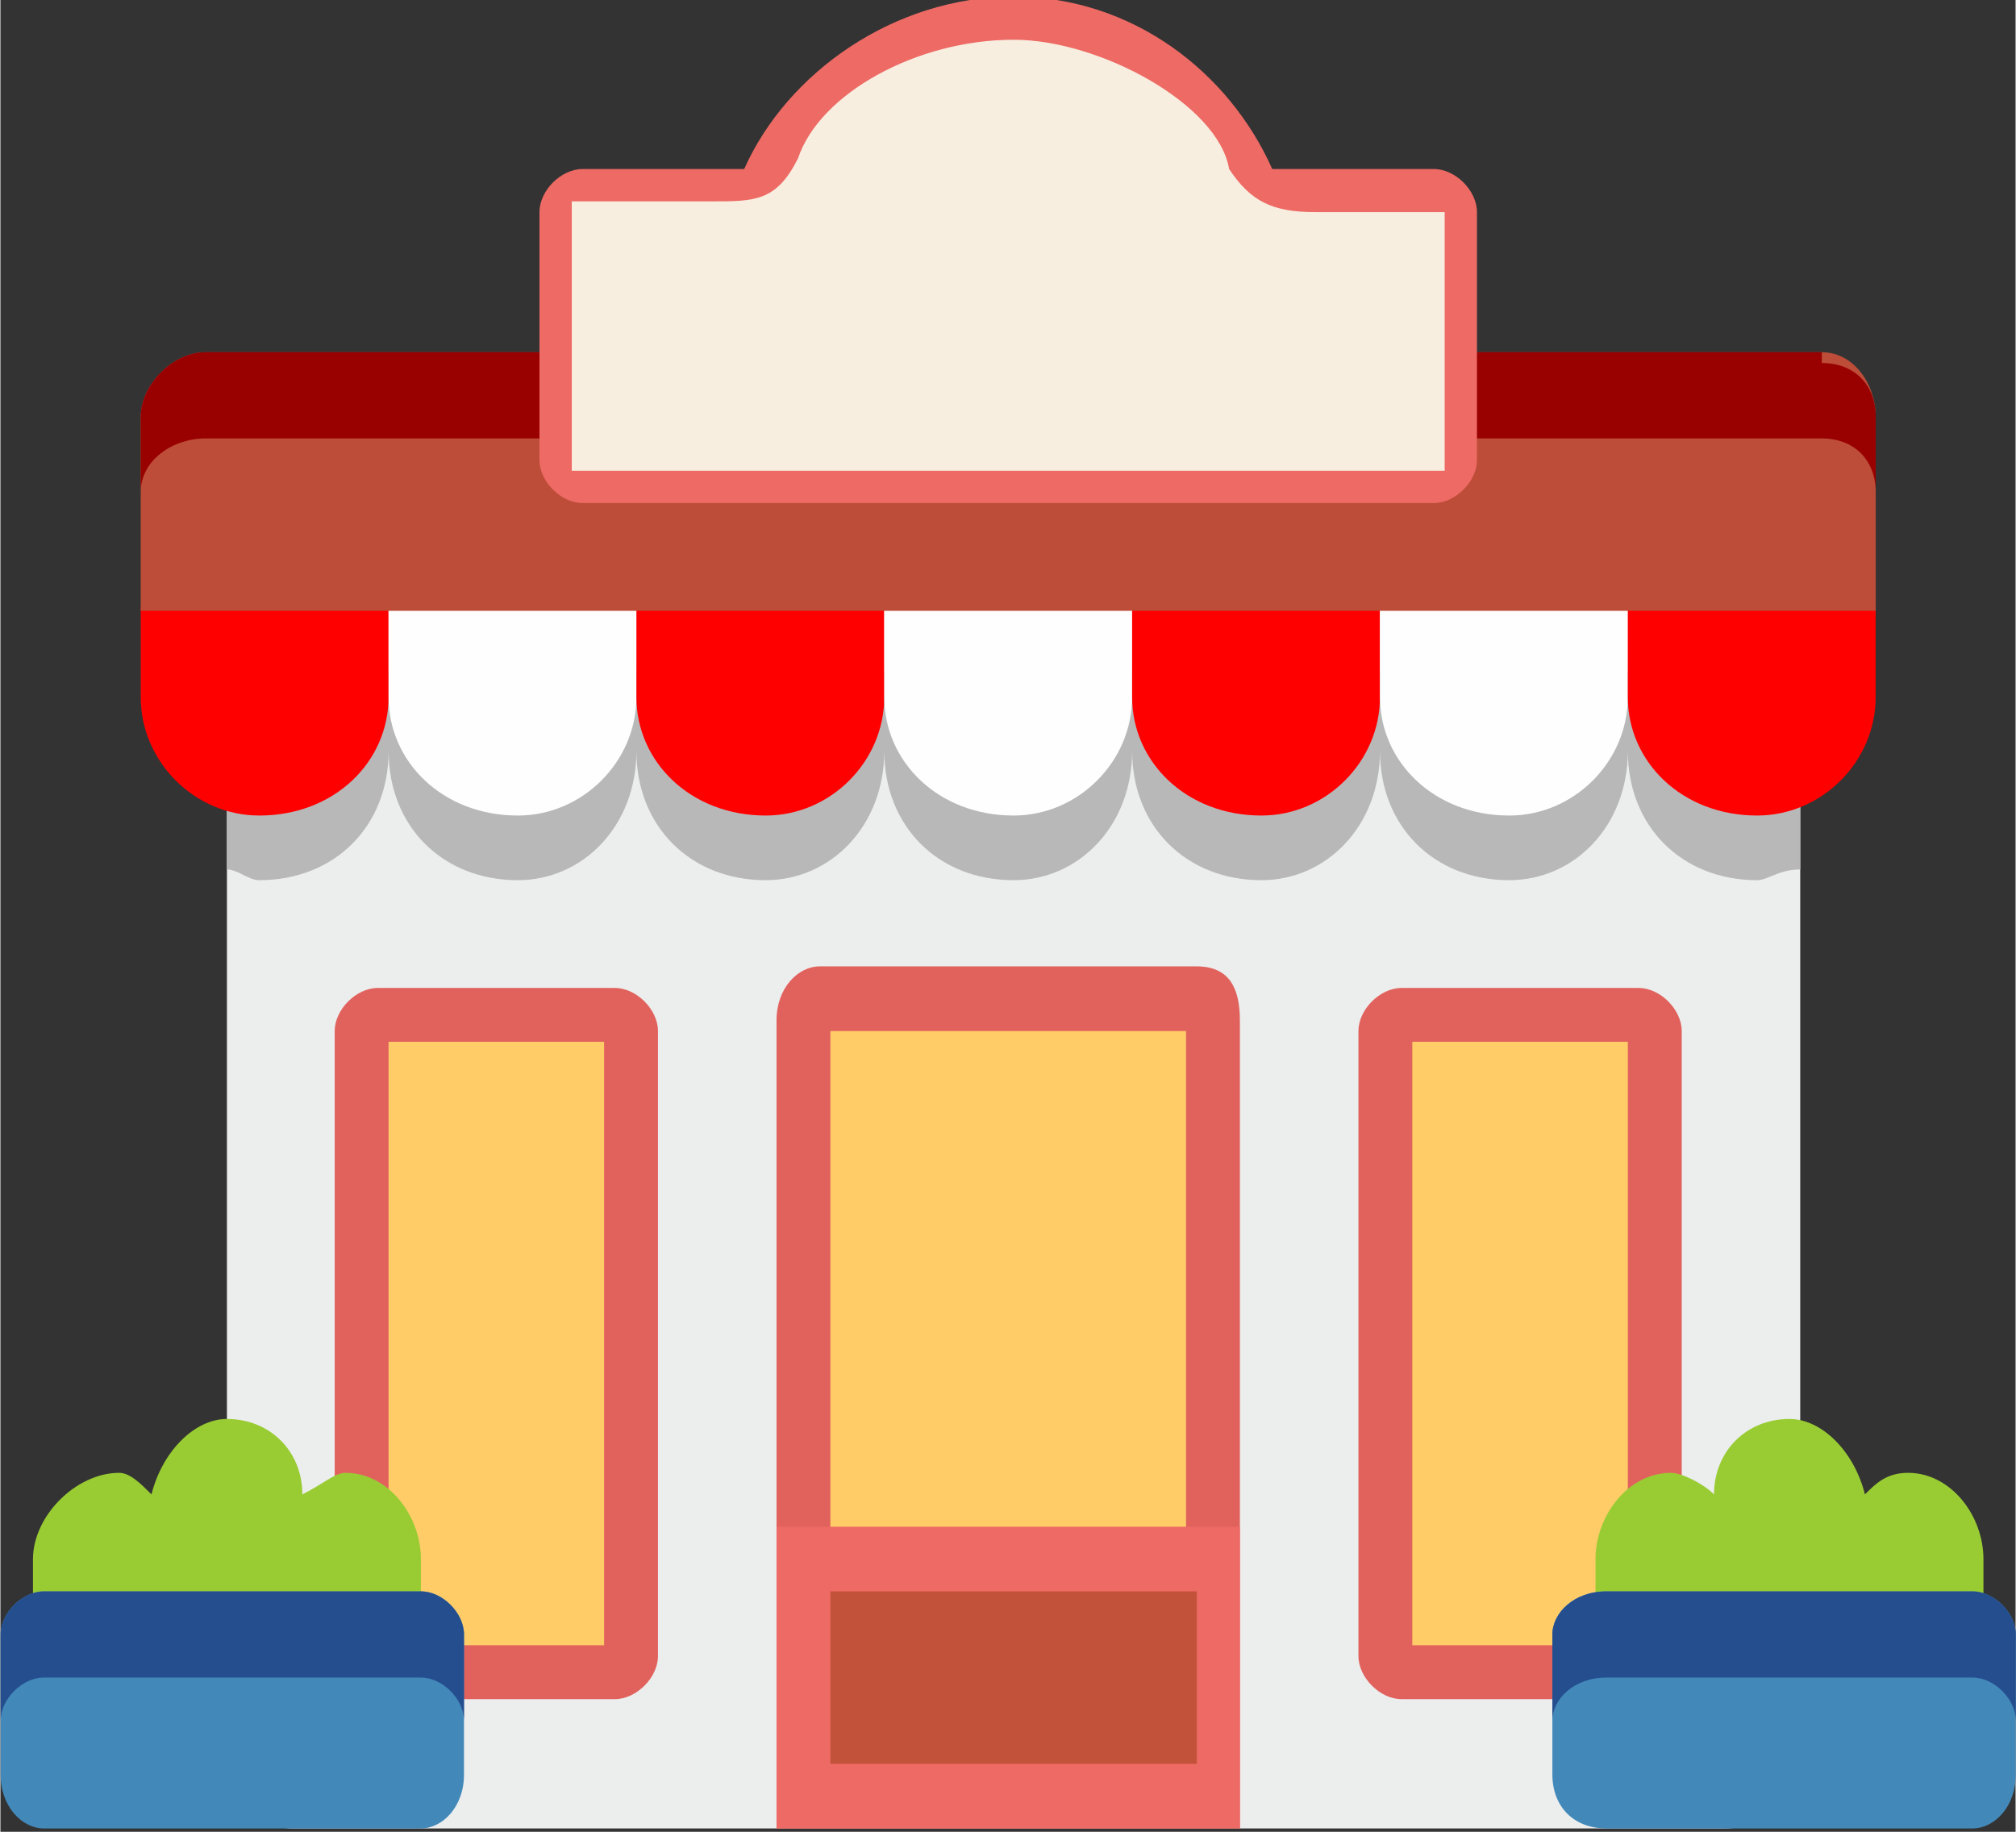
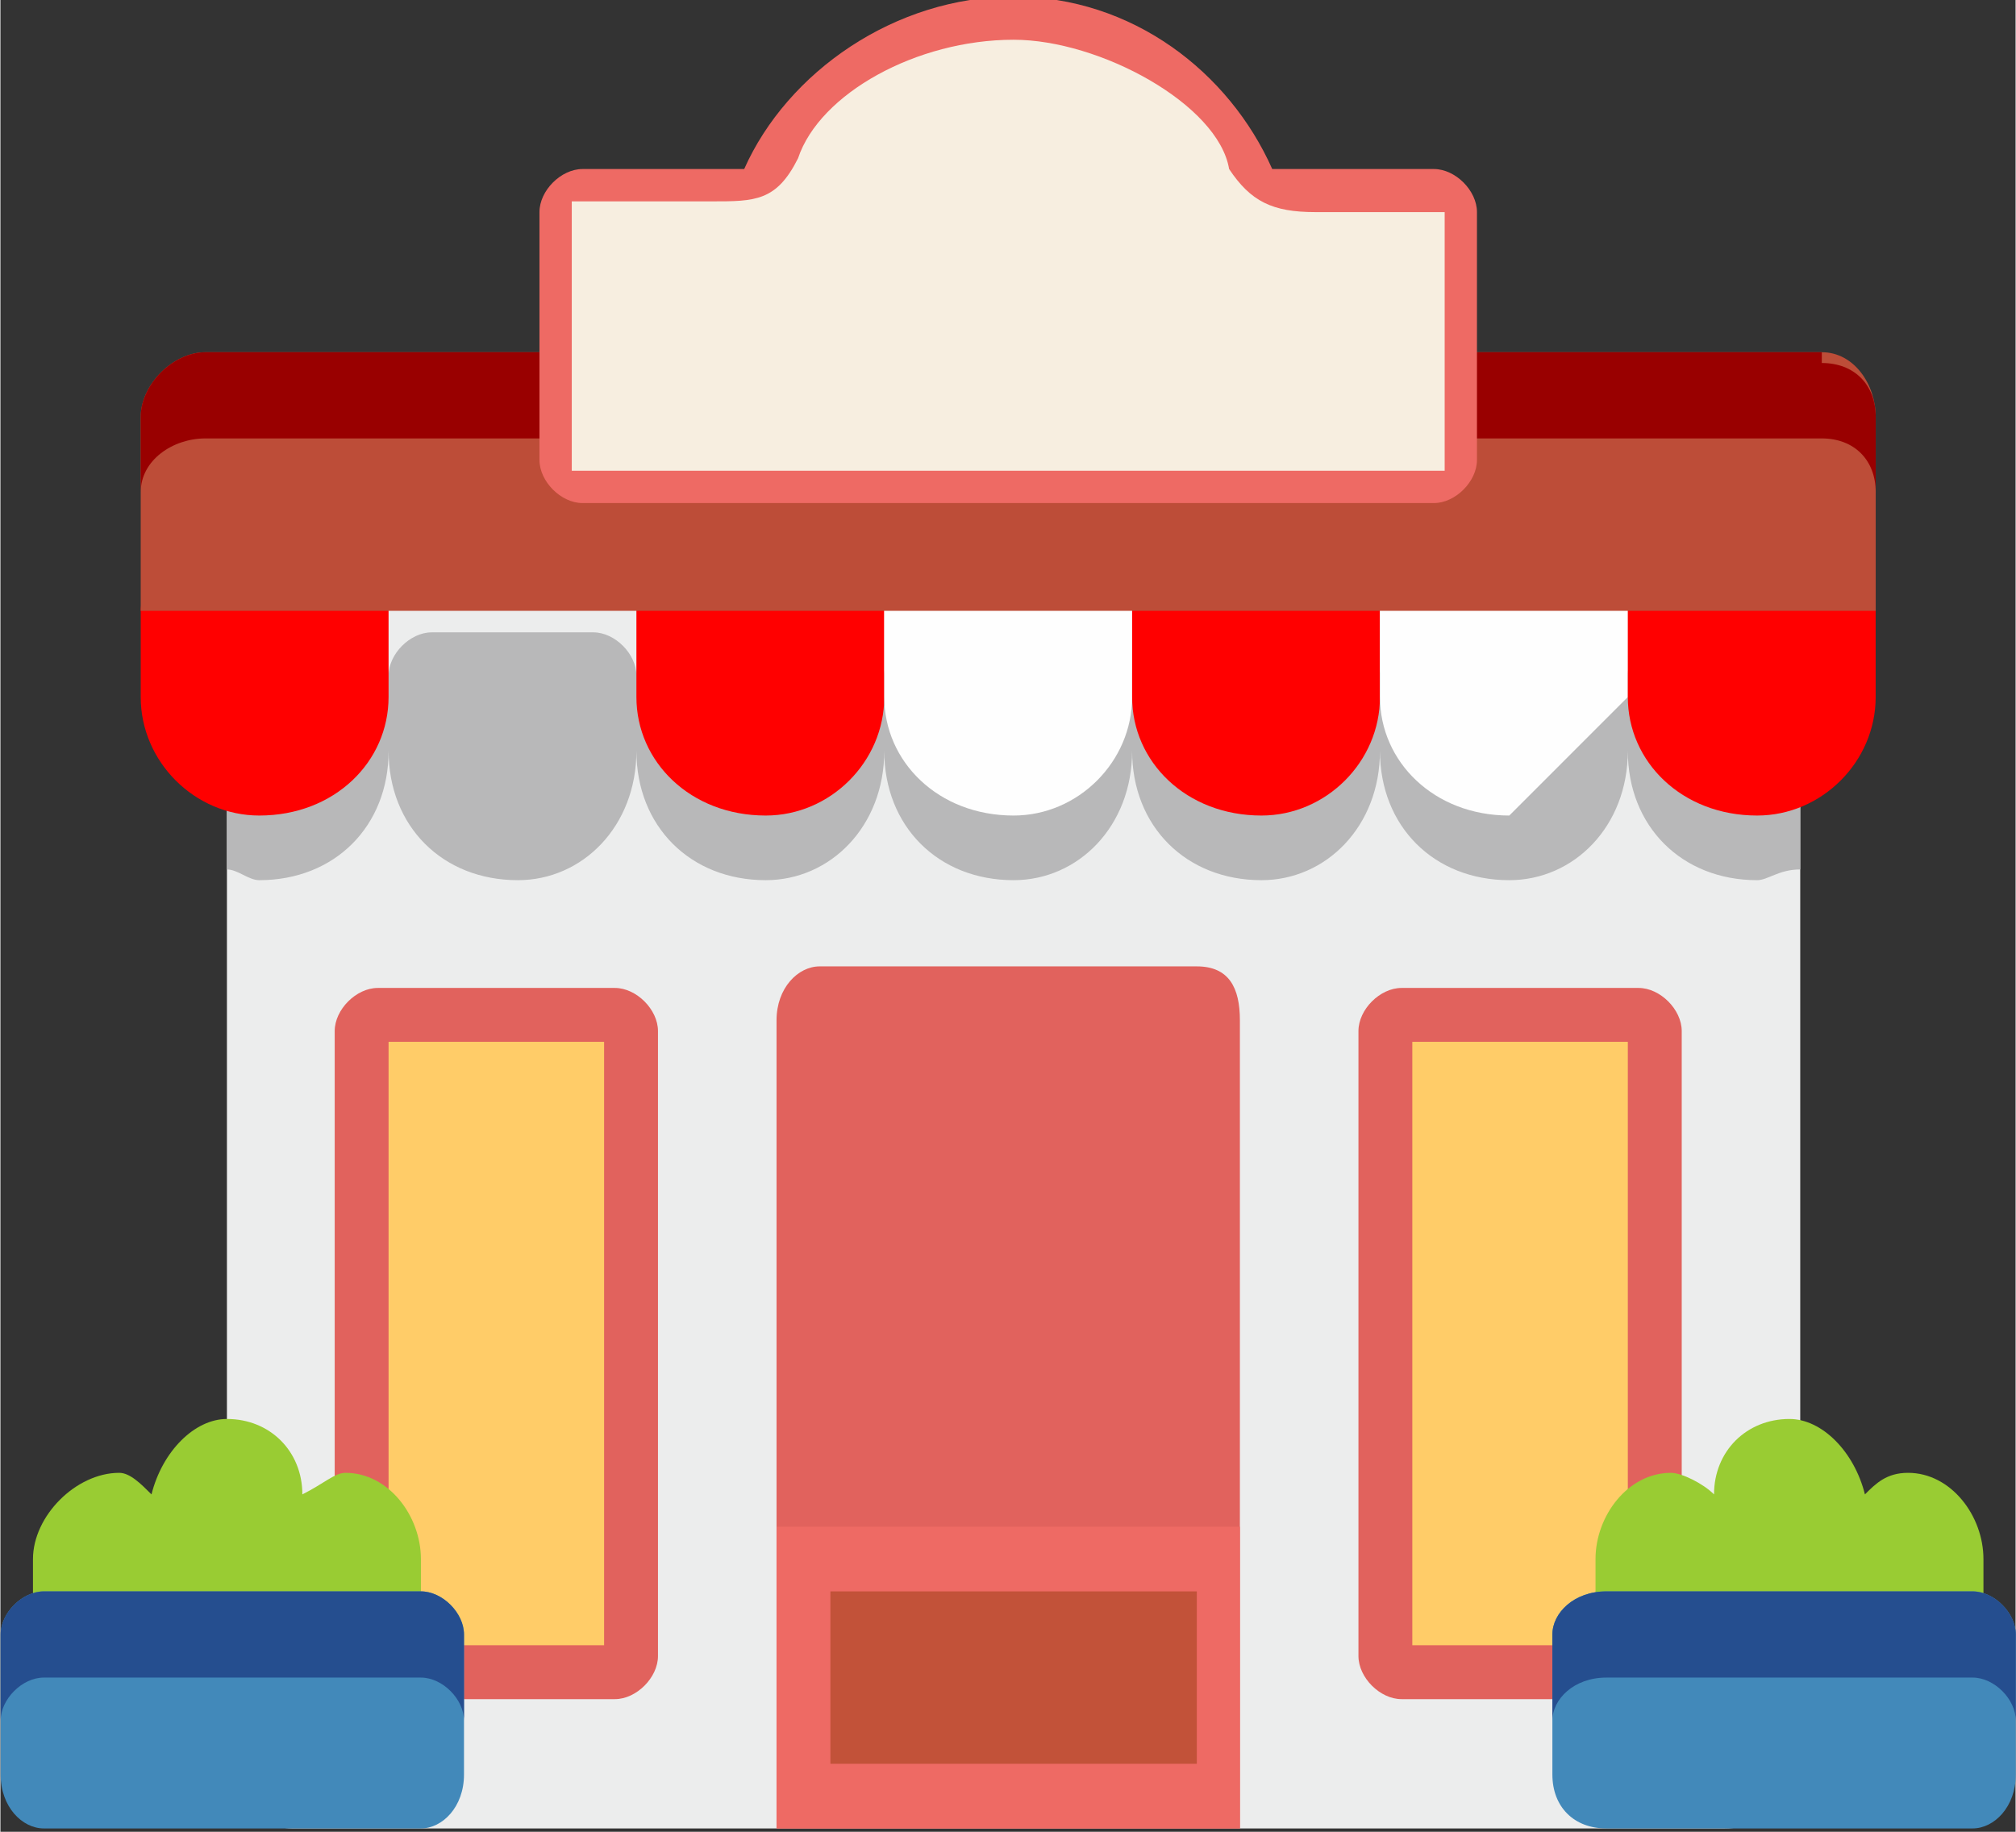
<svg xmlns="http://www.w3.org/2000/svg" xml:space="preserve" width="471px" height="428px" version="1.1" style="shape-rendering:geometricPrecision; text-rendering:geometricPrecision; image-rendering:optimizeQuality; fill-rule:evenodd; clip-rule:evenodd" viewBox="0 0 47100 42818">
  <rect x="0" y="0" width="47100" height="42818" fill="#333333" stroke="none" />
  <defs>
    <style type="text/css">
   
    .fil14 {fill:#254E8F;fill-rule:nonzero}
    .fil12 {fill:#4289BA;fill-rule:nonzero}
    .fil8 {fill:#990000;fill-rule:nonzero}
    .fil11 {fill:#99CC33;fill-rule:nonzero}
    .fil3 {fill:#B8B8B9;fill-rule:nonzero}
    .fil6 {fill:#BD4D38;fill-rule:nonzero}
    .fil13 {fill:#C25239;fill-rule:nonzero}
    .fil1 {fill:#E1625D;fill-rule:nonzero}
    .fil7 {fill:#E5E6E5;fill-rule:nonzero}
    .fil0 {fill:#ECEDED;fill-rule:nonzero}
    .fil9 {fill:#EE6A64;fill-rule:nonzero}
    .fil10 {fill:#F7EEE0;fill-rule:nonzero}
    .fil5 {fill:#FEFEFE;fill-rule:nonzero}
    .fil4 {fill:red;fill-rule:nonzero}
    .fil2 {fill:#FFCC68;fill-rule:nonzero}
   
  </style>
  </defs>
  <g id="Layer_x0020_1">
    <g id="_453209888">
      <path class="fil0" d="M42067 40976c0,1007 -755,1763 -1763,1763l-33498 0c-756,0 -1512,-756 -1512,-1763l0 -29217c0,-1008 756,-1511 1512,-1511l33498 0c1008,0 1763,503 1763,1511l0 29217 0 0z" />
      <path class="fil1" d="M27963 22589l-8816 0c-504,0 -1007,504 -1007,1260l0 18890 10830 0 0 -18890c0,-756 -252,-1260 -1007,-1260z" />
-       <polygon class="fil2" points="19399,41480 27711,41480 27711,24101 19399,24101 " />
      <path class="fil1" d="M8820 39717c-503,0 -1007,-504 -1007,-1008l0 -14608c0,-504 504,-1008 1007,-1008l5542 0c503,0 1007,504 1007,1008l0 14608c0,504 -504,1008 -1007,1008l-5542 0z" />
      <polygon class="fil2" points="9072,38457 14110,38457 14110,24352 9072,24352 " />
      <path class="fil1" d="M32748 39717c-504,0 -1007,-504 -1007,-1008l0 -14608c0,-504 503,-1008 1007,-1008l5541 0c504,0 1008,504 1008,1008l0 14608c0,504 -504,1008 -1008,1008l-5541 0z" />
      <polygon class="fil2" points="33000,38457 38037,38457 38037,24352 33000,24352 " />
      <path class="fil3" d="M41060 20574l0 0c-1763,0 -3023,-1259 -3023,-3022 0,1763 -1259,3022 -2770,3022 -1763,0 -3023,-1259 -3023,-3022 0,1763 -1259,3022 -2770,3022 -1763,0 -3023,-1259 -3023,-3022 0,1763 -1259,3022 -2770,3022 -1763,0 -3023,-1259 -3023,-3022 0,1763 -1259,3022 -2770,3022 -1763,0 -3023,-1259 -3023,-3022 0,1763 -1259,3022 -2770,3022 -1763,0 -3022,-1259 -3022,-3022 0,1763 -1260,3022 -3023,3022 -252,0 -504,-251 -756,-251l0 -5542 2771 0c504,0 1008,504 1008,1008 0,-504 503,-1008 1007,-1008l3778 0c504,0 1007,504 1007,1008 0,-504 504,-1008 1008,-1008l3778 0c504,0 1007,504 1007,1008 0,-504 504,-1008 1008,-1008l3778 0c504,0 1007,504 1007,1008 0,-504 504,-1008 1008,-1008l3778 0c504,0 1007,504 1007,1008 0,-504 504,-1008 1008,-1008l3778 0c504,0 1007,504 1007,1008 0,-504 504,-1008 1008,-1008l3022 0 0 5542c-503,0 -755,251 -1007,251z" />
      <path class="fil4" d="M6050 19063c-1511,0 -2771,-1259 -2771,-2770l0 -2015c0,-504 504,-1008 1008,-1008l3778 0c504,0 1007,504 1007,1008l0 2015c0,1511 -1259,2770 -3022,2770z" />
-       <path class="fil5" d="M12095 19063c-1763,0 -3023,-1259 -3023,-2770l0 -2015c0,-504 504,-1008 1008,-1008l3778 0c504,0 1007,504 1007,1008l0 2015c0,1511 -1259,2770 -2770,2770z" />
      <path class="fil4" d="M17888 19063c-1763,0 -3023,-1259 -3023,-2770l0 -2015c0,-504 504,-1008 1008,-1008l3778 0c504,0 1007,504 1007,1008l0 2015c0,1511 -1259,2770 -2770,2770z" />
      <path class="fil5" d="M23681 19063c-1763,0 -3023,-1259 -3023,-2770l0 -2015c0,-504 504,-1008 1008,-1008l3778 0c504,0 1007,504 1007,1008l0 2015c0,1511 -1259,2770 -2770,2770z" />
      <path class="fil4" d="M29474 19063c-1763,0 -3023,-1259 -3023,-2770l0 -2015c0,-504 504,-1008 1008,-1008l3778 0c504,0 1007,504 1007,1008l0 2015c0,1511 -1259,2770 -2770,2770z" />
-       <path class="fil5" d="M35267 19063c-1763,0 -3023,-1259 -3023,-2770l0 -2015c0,-504 504,-1008 1008,-1008l3778 0c504,0 1007,504 1007,1008l0 2015c0,1511 -1259,2770 -2770,2770z" />
+       <path class="fil5" d="M35267 19063c-1763,0 -3023,-1259 -3023,-2770l0 -2015c0,-504 504,-1008 1008,-1008l3778 0c504,0 1007,504 1007,1008l0 2015z" />
      <path class="fil4" d="M41060 19063c-1763,0 -3023,-1259 -3023,-2770l0 -2015c0,-504 504,-1008 1008,-1008l3778 0c755,0 1007,504 1007,1008l0 2015c0,1511 -1259,2770 -2770,2770z" />
      <path class="fil6" d="M43831 14278l0 -4534c0,-756 -504,-1511 -1260,-1511l-37781 0c-755,0 -1511,755 -1511,1511l0 4534 40552 0z" />
      <path class="fil7" d="M43831 11507c0,0 0,0 0,0l0 -1763c0,-756 -504,-1259 -1260,-1259 756,0 1260,503 1260,1259l0 1763z" />
      <path class="fil8" d="M3279 11507l0 -1763c0,-756 756,-1511 1511,-1511l37781 0c0,0 0,252 0,252 756,0 1260,503 1260,1259l0 1763c0,-756 -504,-1259 -1260,-1259l-37781 0c-755,0 -1511,503 -1511,1259z" />
      <path class="fil9" d="M33504 3951l-3778 0c-1008,-2267 -3275,-4030 -6045,-4030 -2771,0 -5289,1763 -6297,4030l-3778 0c-504,0 -1007,504 -1007,1007l0 5793c0,504 503,1008 1007,1008l19898 0c504,0 1007,-504 1007,-1008l0 -5793c0,-503 -503,-1007 -1007,-1007l0 0z" />
      <path class="fil10" d="M13354 11003l0 -6296 3274 0c1008,0 1512,0 2015,-1008 504,-1511 2771,-2770 5038,-2770 2015,0 4785,1511 5037,3022 504,756 1008,1007 2015,1007l3023 0 0 6045 -20402 0 0 0z" />
      <path class="fil11" d="M44586 34427c-504,0 -755,252 -1007,504 -252,-1007 -1008,-1763 -1763,-1763 -1008,0 -1764,756 -1764,1763 -251,-252 -755,-504 -1007,-504 -1007,0 -1763,1008 -1763,2015l0 1512c0,1007 756,1763 1763,1763 756,0 4534,0 5541,0 1008,0 1763,-756 1763,-1763l0 -1512c0,-1007 -755,-2015 -1763,-2015l0 0z" />
      <path class="fil12" d="M47105 41480c0,755 -504,1259 -1008,1259l-8563 0c-756,0 -1260,-504 -1260,-1259l0 -3275c0,-503 504,-1007 1260,-1007l8563 0c504,0 1008,504 1008,1007l0 3275z" />
      <path class="fil11" d="M8065 34427c-252,0 -504,252 -1008,504 0,-1007 -755,-1763 -1763,-1763 -755,0 -1511,756 -1763,1763 -252,-252 -504,-504 -755,-504 -1008,0 -2015,1008 -2015,2015l0 1512c0,1007 1007,1763 2015,1763 755,0 4533,0 5289,0 1007,0 1763,-756 1763,-1763l0 -1512c0,-1007 -756,-2015 -1763,-2015l0 0z" />
      <path class="fil12" d="M10835 41480c0,755 -503,1259 -1007,1259l-8816 0c-503,0 -1007,-504 -1007,-1259l0 -3275c0,-503 504,-1007 1007,-1007l8816 0c504,0 1007,504 1007,1007l0 3275 0 0z" />
      <polygon class="fil9" points="18140,42739 28970,42739 28970,35687 18140,35687 " />
      <polygon class="fil13" points="19399,41228 27963,41228 27963,37198 19399,37198 " />
      <path class="fil14" d="M47105 40220c0,-503 -504,-1007 -1008,-1007l-8563 0c-756,0 -1260,504 -1260,1007l0 -2015c0,-503 504,-1007 1260,-1007l8563 0c504,0 1008,504 1008,1007l0 2015z" />
      <path class="fil14" d="M10835 40220c0,-503 -503,-1007 -1007,-1007l-8816 0c-503,0 -1007,504 -1007,1007l0 -2015c0,-503 504,-1007 1007,-1007l8816 0c504,0 1007,504 1007,1007l0 2015z" />
    </g>
  </g>
</svg>